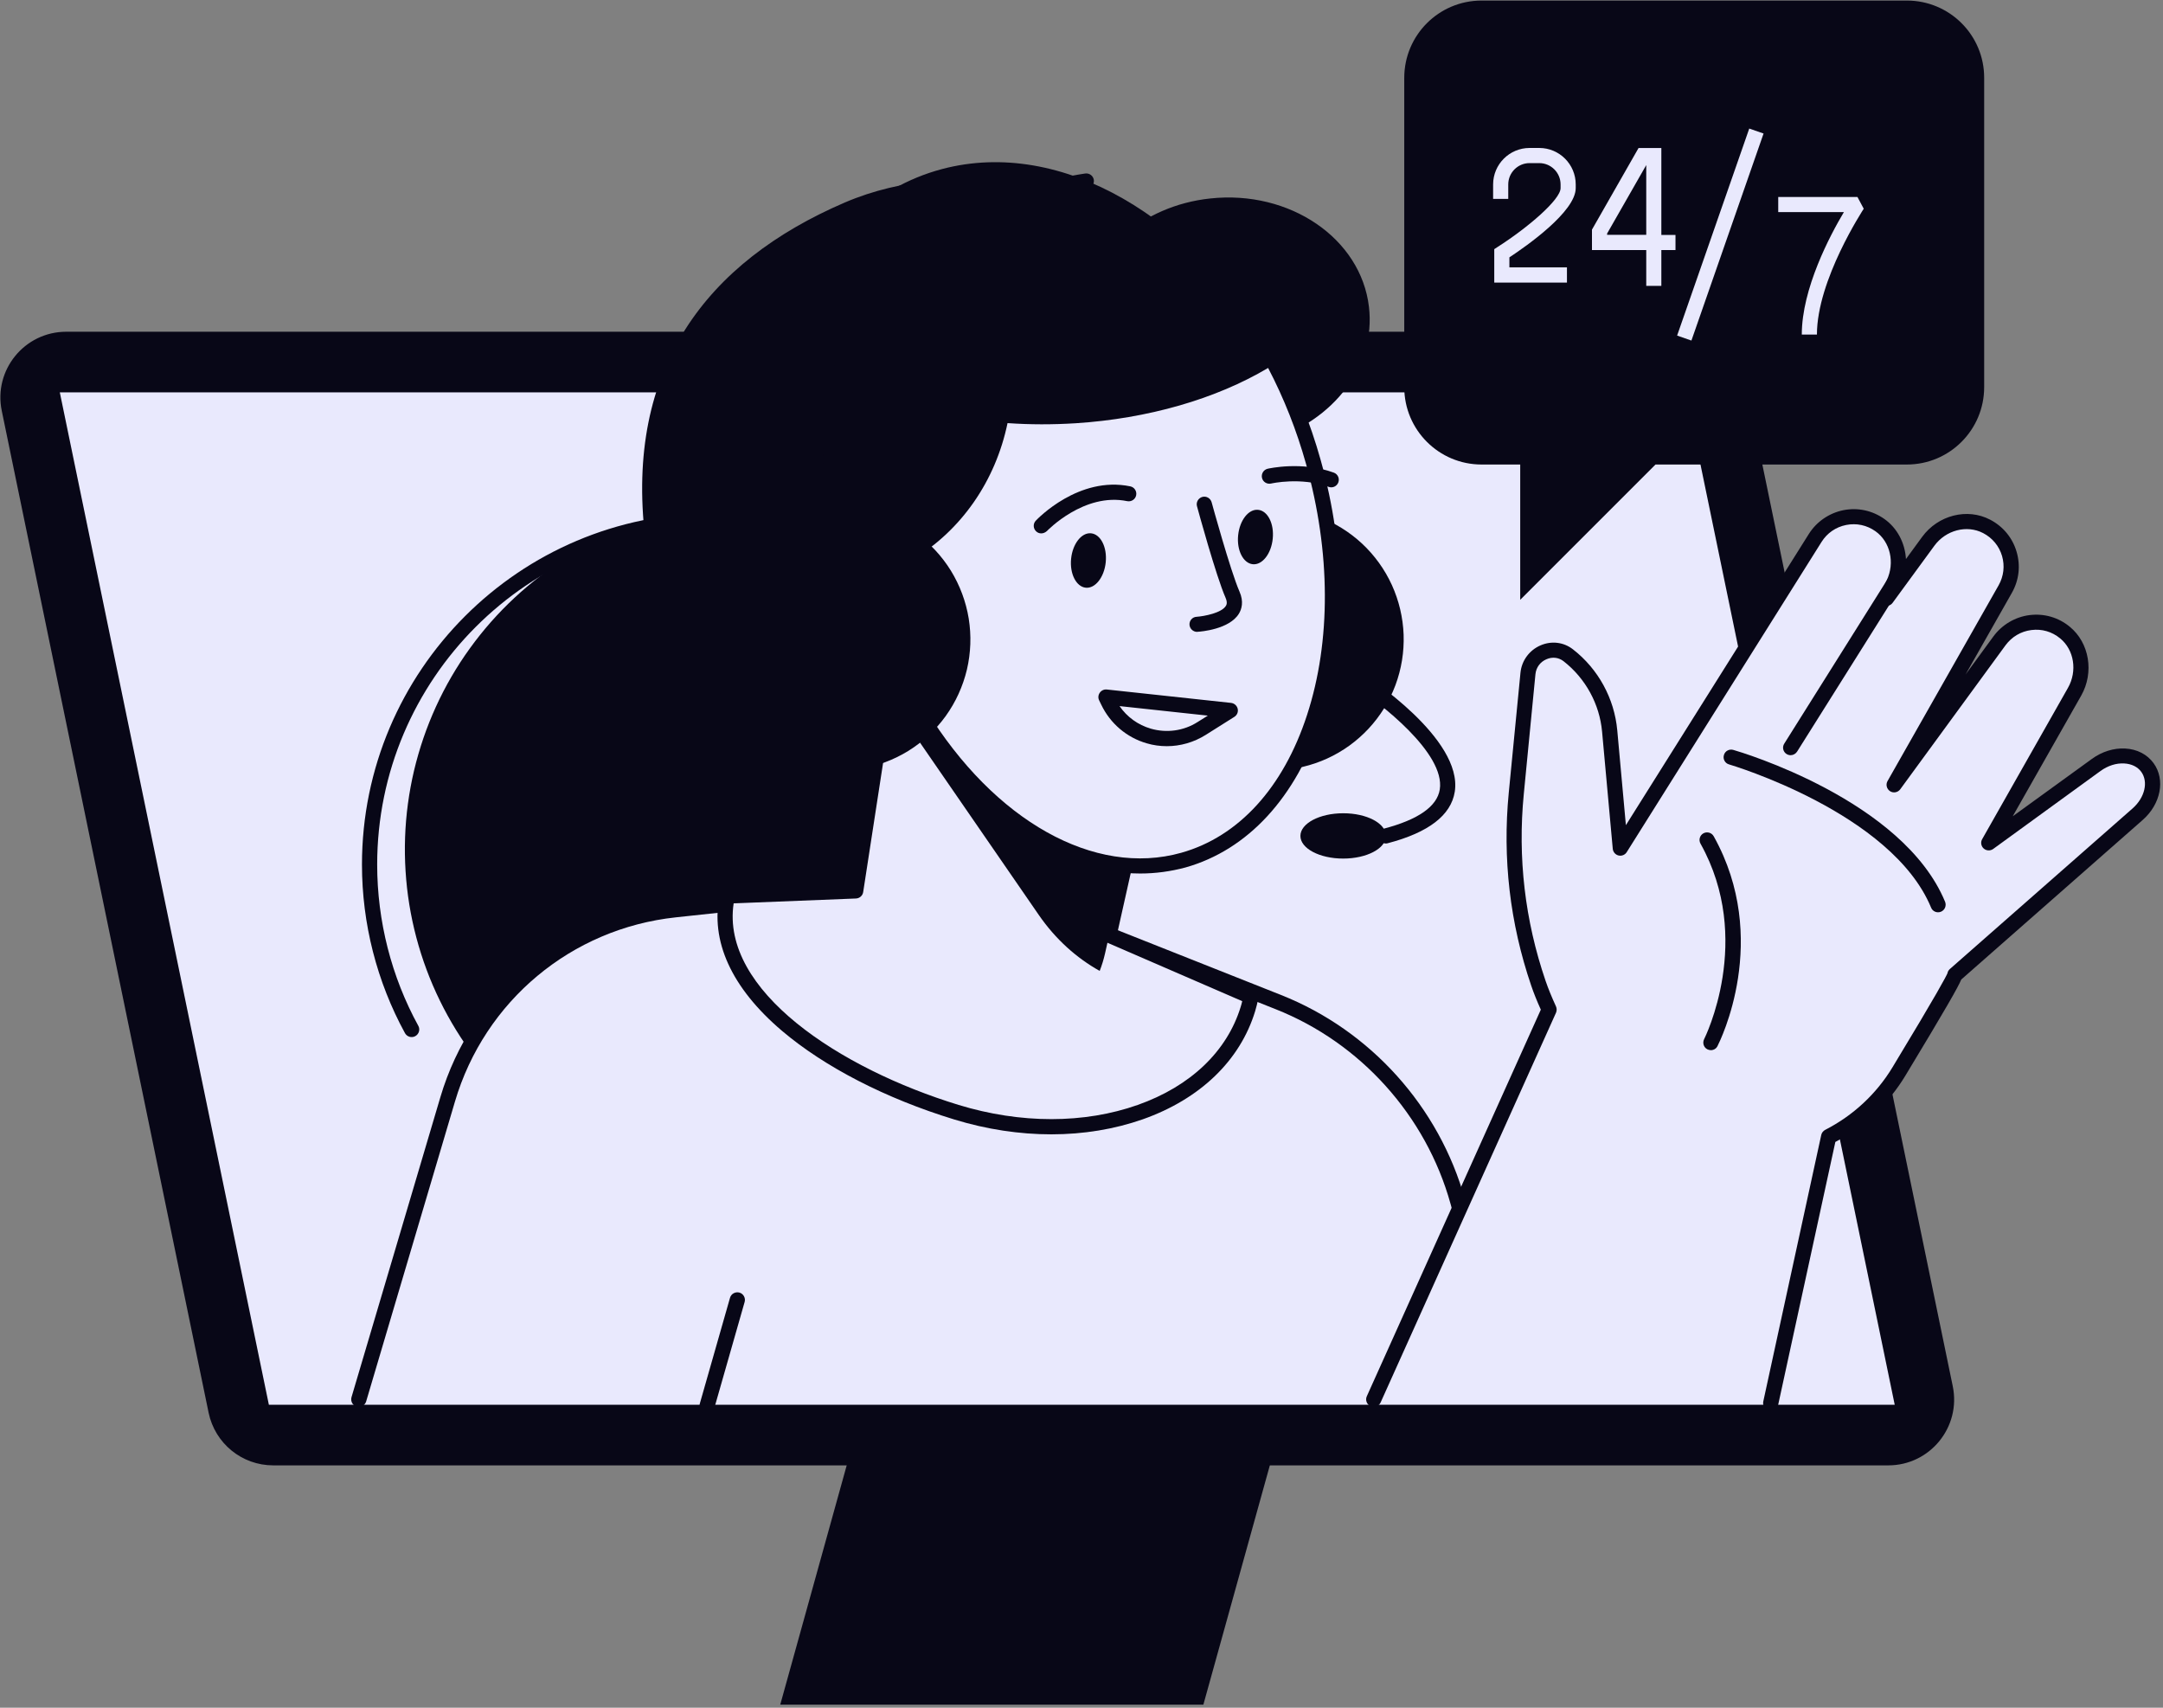
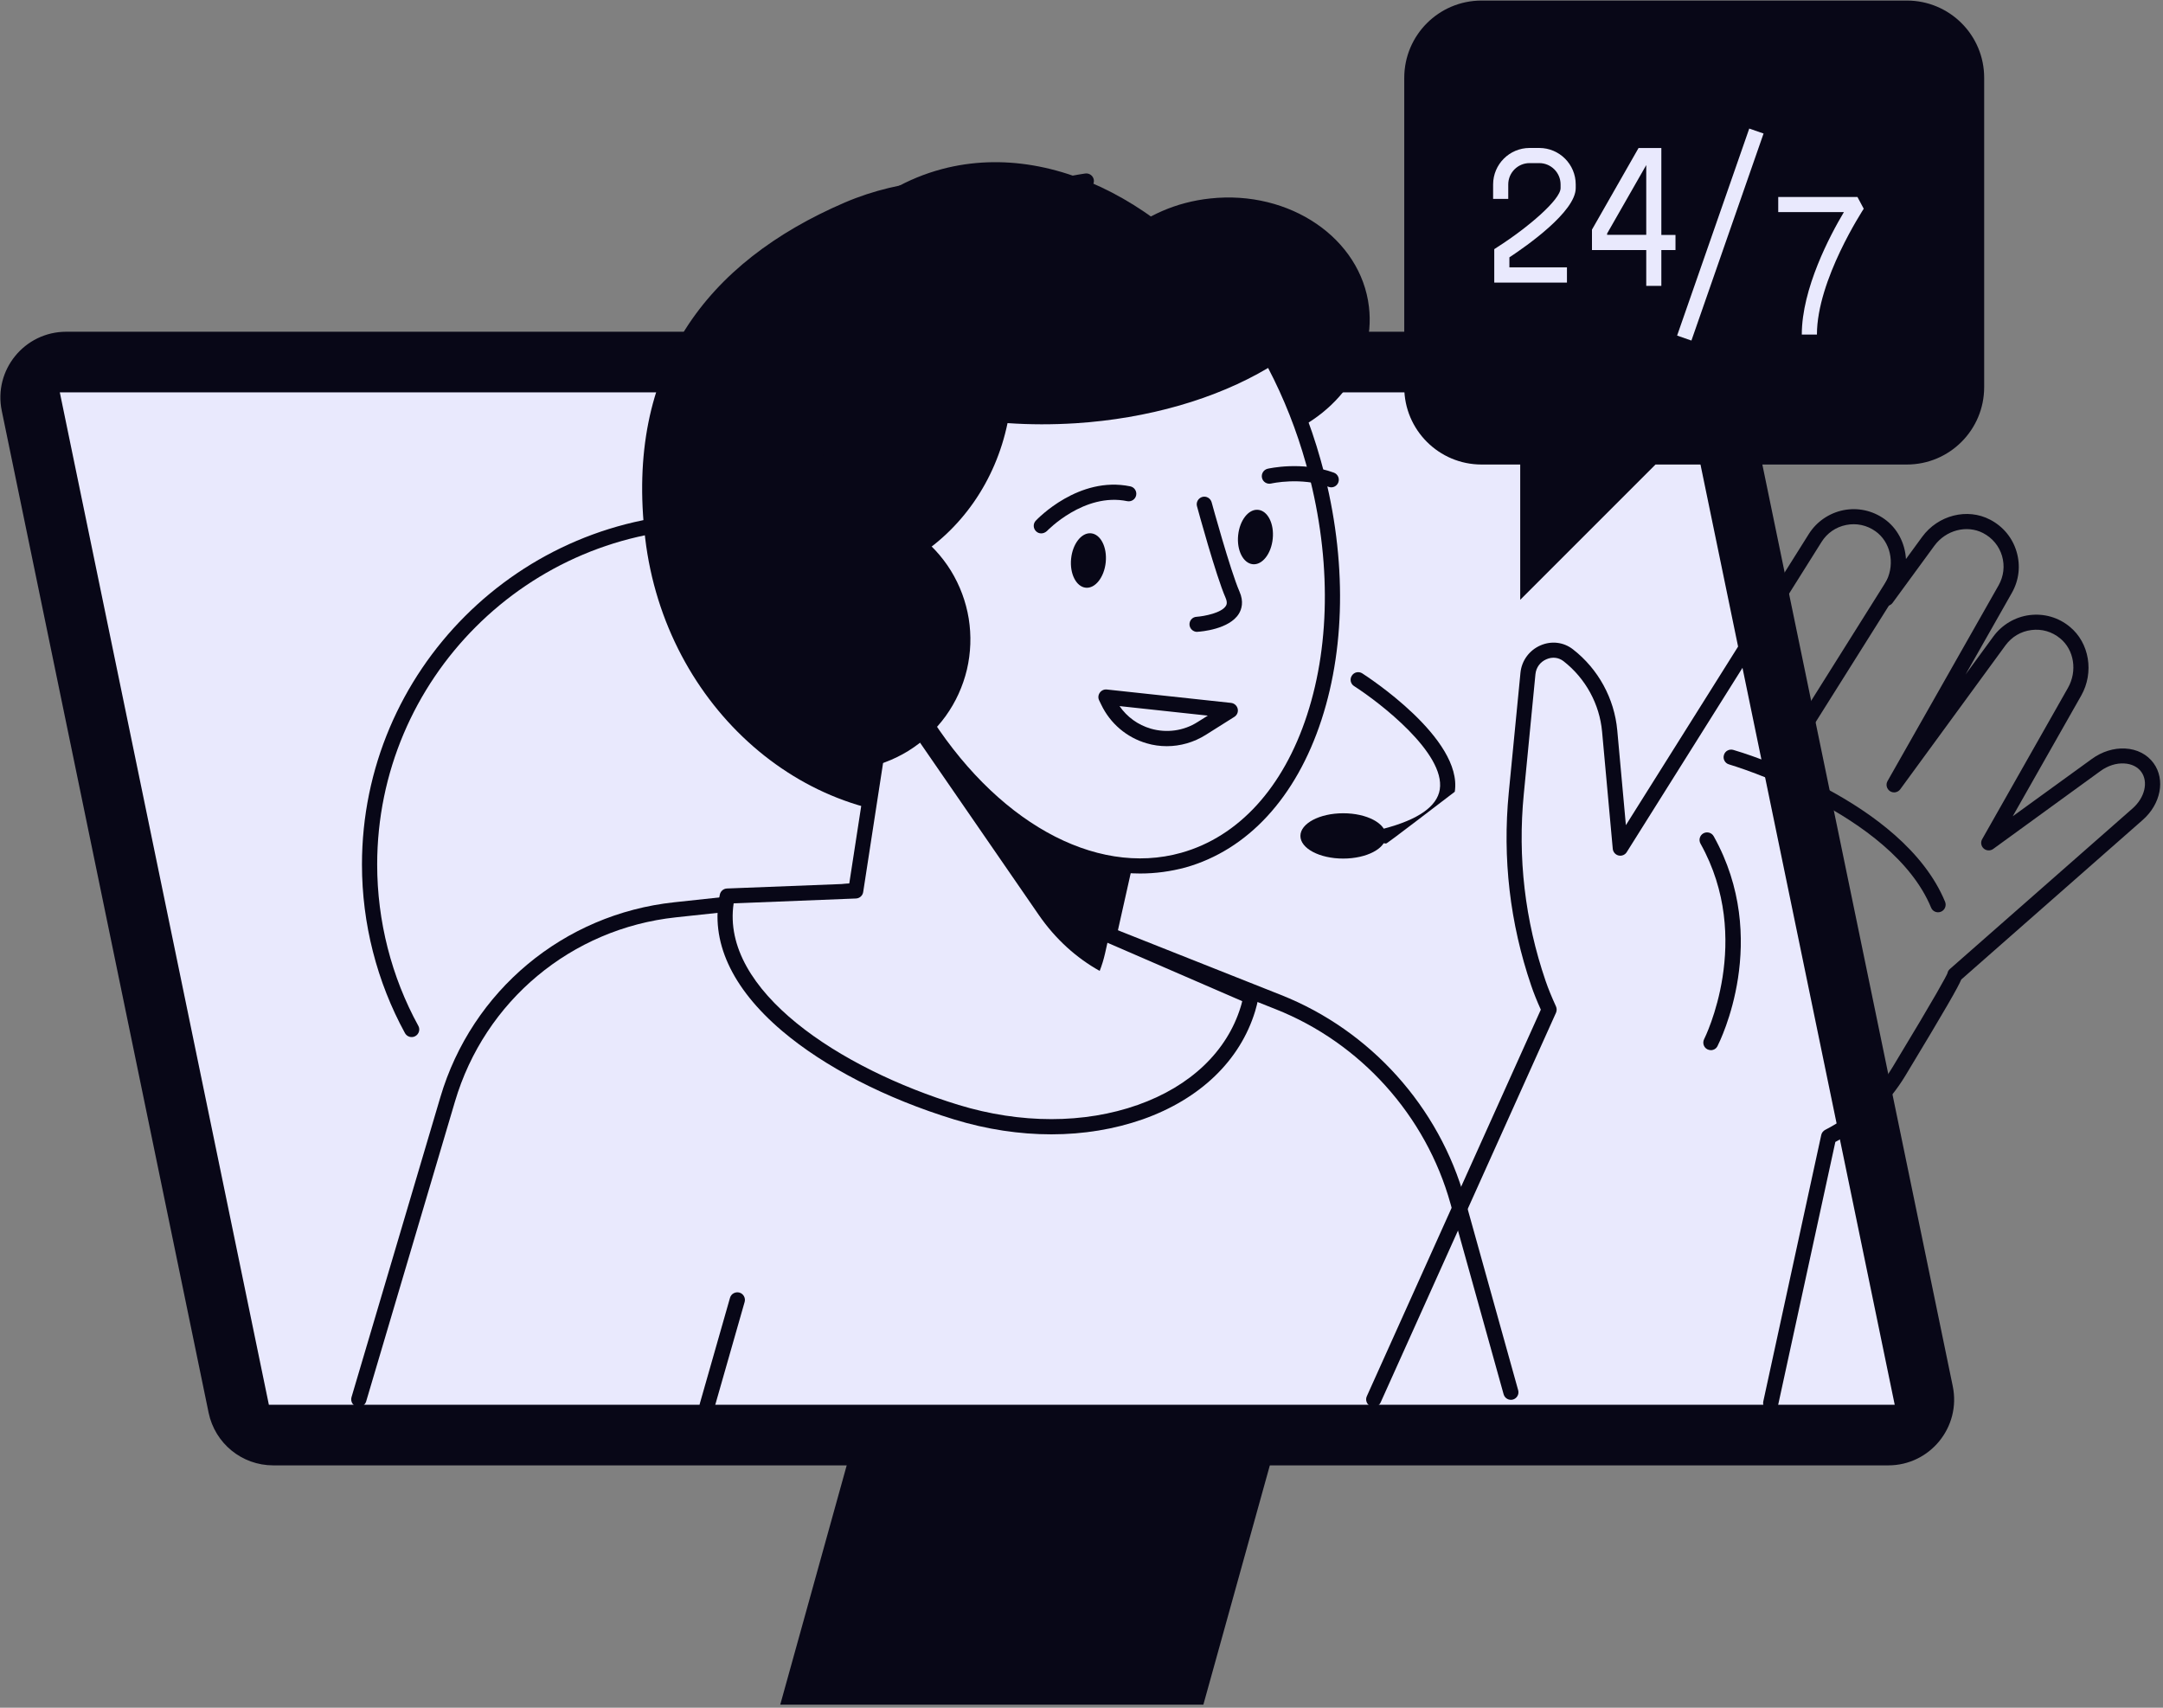
<svg xmlns="http://www.w3.org/2000/svg" width="285" viewBox="0 0 213.75 168.75" height="225" preserveAspectRatio="xMidYMid meet">
  <rect x="0" y="0" width="213.75" height="168.75" fill="#808080" stroke="none" />
  <defs>
    <clipPath id="f2bb3211a1">
      <path d="M 77 132 L 129 132 L 129 168.5 L 77 168.5 Z M 77 132 " clip-rule="nonzero" />
    </clipPath>
    <clipPath id="4b9b3d63bf">
      <path d="M 0.035 32 L 194 32 L 194 145 L 0.035 145 Z M 0.035 32 " clip-rule="nonzero" />
    </clipPath>
    <clipPath id="ea9ea4f0d7">
      <path d="M 135 50 L 213.469 50 L 213.469 140 L 135 140 Z M 135 50 " clip-rule="nonzero" />
    </clipPath>
  </defs>
  <g clip-path="url(#f2bb3211a1)">
    <path fill="#080717" d="M 118.918 168.445 L 77.105 168.445 L 87.059 132.605 L 128.875 132.605 Z M 118.918 168.445 " fill-opacity="1" fill-rule="nonzero" />
  </g>
  <g clip-path="url(#4b9b3d63bf)">
    <path fill="#080717" d="M 26.996 144.801 L 186.602 144.801 C 190.727 144.801 193.809 141.012 192.973 136.977 L 172.52 37.977 C 171.898 34.949 169.234 32.781 166.152 32.781 L 6.547 32.781 C 2.422 32.781 -0.664 36.566 0.176 40.602 L 20.617 139.605 C 21.246 142.629 23.906 144.801 26.996 144.801 Z M 26.996 144.801 " fill-opacity="1" fill-rule="nonzero" />
  </g>
  <path fill="#e9e9fd" d="M 25.965 139.559 L 4.988 38.02 L 167.184 38.02 L 188.16 139.559 Z M 25.965 139.559 " fill-opacity="1" fill-rule="nonzero" />
  <path fill="#080717" d="M 188.16 140.309 L 25.965 140.309 C 25.609 140.309 25.305 140.062 25.23 139.711 L 4.254 38.168 C 4.211 37.953 4.262 37.719 4.406 37.547 C 4.547 37.375 4.758 37.27 4.988 37.27 L 167.184 37.27 C 167.535 37.27 167.844 37.52 167.918 37.871 L 188.891 139.41 C 188.938 139.629 188.883 139.859 188.742 140.031 C 188.594 140.203 188.383 140.309 188.16 140.309 Z M 26.57 138.812 L 187.238 138.812 L 166.57 38.77 L 5.91 38.77 Z M 26.57 138.812 " fill-opacity="1" fill-rule="nonzero" />
  <path fill="#080717" d="M 70.5 120.156 C 70.09 120.156 69.754 119.82 69.754 119.41 C 69.754 118.996 70.09 118.66 70.5 118.66 C 88.824 118.66 103.73 103.758 103.73 85.434 C 103.73 67.109 88.824 52.203 70.5 52.203 C 52.176 52.203 37.273 67.109 37.273 85.434 C 37.273 91.004 38.68 96.52 41.34 101.371 C 41.539 101.73 41.406 102.184 41.039 102.387 C 40.68 102.59 40.223 102.453 40.02 102.09 C 37.242 97.012 35.77 91.25 35.77 85.434 C 35.77 66.285 51.348 50.707 70.496 50.707 C 89.641 50.707 105.219 66.285 105.219 85.434 C 105.219 104.582 89.648 120.156 70.5 120.156 Z M 70.5 120.156 " fill-opacity="1" fill-rule="nonzero" />
-   <path fill="#080717" d="M 81.793 50.879 C 82.875 51.137 83.945 51.441 84.996 51.805 C 86.051 52.164 87.082 52.574 88.094 53.039 C 89.105 53.5 90.094 54.012 91.055 54.57 C 92.02 55.129 92.949 55.734 93.852 56.383 C 94.758 57.035 95.625 57.727 96.461 58.465 C 97.293 59.199 98.09 59.977 98.848 60.789 C 99.605 61.605 100.324 62.453 101 63.34 C 101.672 64.223 102.305 65.137 102.887 66.086 C 103.473 67.031 104.012 68.004 104.5 69.004 C 104.988 70.004 105.43 71.023 105.816 72.066 C 106.207 73.109 106.543 74.168 106.828 75.242 C 107.113 76.32 107.344 77.406 107.523 78.504 C 107.699 79.602 107.824 80.707 107.895 81.82 C 107.965 82.93 107.98 84.039 107.941 85.152 C 107.902 86.266 107.805 87.371 107.656 88.473 C 107.512 89.578 107.309 90.672 107.051 91.754 C 106.797 92.836 106.488 93.902 106.129 94.957 C 105.766 96.008 105.355 97.043 104.895 98.055 C 104.43 99.066 103.922 100.055 103.363 101.016 C 102.801 101.977 102.199 102.91 101.547 103.812 C 100.895 104.715 100.203 105.582 99.469 106.418 C 98.73 107.254 97.957 108.051 97.141 108.809 C 96.328 109.566 95.477 110.281 94.594 110.957 C 93.707 111.633 92.793 112.262 91.848 112.848 C 90.898 113.434 89.926 113.969 88.926 114.457 C 87.93 114.949 86.906 115.387 85.863 115.777 C 84.82 116.164 83.762 116.504 82.688 116.789 C 81.613 117.074 80.523 117.305 79.426 117.48 C 78.328 117.66 77.223 117.785 76.113 117.855 C 75.004 117.922 73.891 117.938 72.777 117.898 C 71.668 117.859 70.559 117.766 69.457 117.617 C 68.355 117.469 67.262 117.266 66.18 117.012 C 65.094 116.754 64.027 116.449 62.977 116.086 C 61.922 115.727 60.891 115.316 59.879 114.852 C 58.863 114.391 57.879 113.879 56.914 113.32 C 55.953 112.762 55.02 112.156 54.117 111.508 C 53.215 110.855 52.348 110.164 51.512 109.426 C 50.68 108.691 49.883 107.914 49.125 107.102 C 48.363 106.285 47.648 105.438 46.973 104.551 C 46.297 103.668 45.668 102.754 45.082 101.805 C 44.5 100.859 43.961 99.887 43.473 98.887 C 42.984 97.887 42.543 96.867 42.156 95.824 C 41.766 94.781 41.43 93.723 41.145 92.648 C 40.859 91.57 40.629 90.484 40.449 89.387 C 40.27 88.289 40.148 87.184 40.078 86.074 C 40.008 84.961 39.992 83.852 40.031 82.738 C 40.07 81.625 40.164 80.52 40.312 79.418 C 40.461 78.312 40.664 77.219 40.918 76.137 C 41.176 75.055 41.484 73.988 41.844 72.934 C 42.203 71.883 42.617 70.848 43.078 69.836 C 43.539 68.824 44.051 67.836 44.609 66.875 C 45.168 65.914 45.773 64.98 46.426 64.078 C 47.074 63.176 47.77 62.309 48.504 61.473 C 49.242 60.637 50.016 59.84 50.832 59.082 C 51.645 58.324 52.492 57.609 53.379 56.934 C 54.262 56.258 55.18 55.629 56.125 55.043 C 57.074 54.457 58.047 53.922 59.043 53.434 C 60.043 52.941 61.066 52.504 62.109 52.113 C 63.148 51.727 64.211 51.387 65.285 51.102 C 66.359 50.816 67.445 50.586 68.547 50.41 C 69.645 50.23 70.75 50.105 71.859 50.035 C 72.969 49.969 74.082 49.953 75.191 49.992 C 76.305 50.031 77.414 50.125 78.516 50.273 C 79.617 50.422 80.711 50.625 81.793 50.879 Z M 81.793 50.879 " fill-opacity="1" fill-rule="nonzero" />
  <path fill="#e9e9fd" d="M 35.453 138.281 L 44.234 108.629 C 47.25 98.426 56.113 91.039 66.691 89.902 L 95.52 86.801 L 126.32 99.02 C 134.98 102.453 141.547 109.746 144.047 118.727 L 149.301 137.578 Z M 35.453 138.281 " fill-opacity="1" fill-rule="nonzero" />
  <path fill="#080717" d="M 35.453 139.027 C 35.387 139.027 35.312 139.023 35.246 139 C 34.848 138.879 34.625 138.469 34.734 138.07 L 43.516 108.422 C 46.629 97.895 55.695 90.336 66.617 89.16 L 95.441 86.062 C 95.562 86.047 95.684 86.062 95.801 86.105 L 126.605 98.324 C 135.43 101.824 142.227 109.379 144.773 118.527 L 150.027 137.375 C 150.141 137.77 149.906 138.184 149.512 138.297 C 149.113 138.406 148.703 138.176 148.59 137.777 L 143.336 118.93 C 140.91 110.23 134.449 103.047 126.059 99.723 L 95.43 87.574 L 66.781 90.648 C 56.465 91.758 47.902 98.898 44.961 108.848 L 36.18 138.496 C 36.074 138.82 35.777 139.027 35.453 139.027 Z M 35.453 139.027 " fill-opacity="1" fill-rule="nonzero" />
  <path fill="#080717" d="M 83.473 20.016 C 94.809 15.145 109.008 18.836 111.004 23.266 C 113.242 21.32 116.215 19.973 119.586 19.613 C 127.453 18.758 134.48 23.551 135.281 30.316 C 135.977 36.18 131.77 41.59 125.512 43.484 C 126.996 47.543 128.066 51.941 128.617 56.598 C 130.82 75.164 100.816 79.918 95.145 80.531 C 79.797 82.191 65.75 69.945 63.758 53.184 C 61.773 36.418 69.781 25.91 83.473 20.016 Z M 83.473 20.016 " fill-opacity="1" fill-rule="nonzero" />
-   <path fill="#080717" d="M 127.844 50.406 C 128.684 50.543 129.5 50.758 130.297 51.055 C 131.094 51.355 131.852 51.727 132.574 52.172 C 133.297 52.621 133.973 53.133 134.594 53.711 C 135.215 54.289 135.773 54.926 136.27 55.613 C 136.77 56.305 137.191 57.035 137.547 57.809 C 137.898 58.582 138.172 59.383 138.367 60.207 C 138.562 61.035 138.676 61.875 138.707 62.723 C 138.734 63.574 138.684 64.418 138.547 65.254 C 138.41 66.094 138.195 66.91 137.898 67.707 C 137.598 68.504 137.227 69.266 136.781 69.988 C 136.332 70.711 135.82 71.383 135.242 72.004 C 134.664 72.625 134.027 73.184 133.34 73.684 C 132.648 74.18 131.918 74.605 131.145 74.957 C 130.371 75.309 129.57 75.582 128.746 75.777 C 127.918 75.973 127.078 76.086 126.23 76.117 C 125.379 76.148 124.535 76.094 123.699 75.957 C 122.859 75.82 122.043 75.605 121.246 75.309 C 120.449 75.012 119.691 74.637 118.965 74.191 C 118.242 73.746 117.57 73.23 116.949 72.652 C 116.328 72.074 115.77 71.438 115.27 70.75 C 114.773 70.059 114.352 69.328 113.996 68.555 C 113.645 67.781 113.371 66.984 113.176 66.156 C 112.98 65.328 112.867 64.488 112.836 63.641 C 112.805 62.793 112.859 61.949 112.996 61.109 C 113.133 60.27 113.348 59.453 113.645 58.656 C 113.941 57.859 114.316 57.102 114.762 56.379 C 115.207 55.656 115.723 54.98 116.301 54.359 C 116.879 53.738 117.516 53.18 118.203 52.684 C 118.895 52.184 119.625 51.762 120.398 51.406 C 121.172 51.055 121.969 50.781 122.797 50.586 C 123.625 50.391 124.465 50.277 125.312 50.246 C 126.16 50.219 127.004 50.27 127.844 50.406 Z M 127.844 50.406 " fill-opacity="1" fill-rule="nonzero" />
  <path fill="#e9e9fd" d="M 109.598 92.426 L 111.305 84.812 L 87.605 68.367 L 84.566 88.047 L 71.871 88.547 C 69.867 97.867 82.043 106.094 94.516 109.91 C 107.488 113.879 120.387 109.312 123.32 99.715 C 123.438 99.312 123.535 98.906 123.617 98.504 Z M 109.598 92.426 " fill-opacity="1" fill-rule="nonzero" />
  <path fill="#080717" d="M 103.895 112.09 C 100.75 112.09 97.5 111.602 94.297 110.621 C 87.539 108.555 81.496 105.441 77.277 101.863 C 72.277 97.613 70.156 92.957 71.137 88.391 C 71.211 88.055 71.496 87.812 71.84 87.797 L 83.922 87.328 L 86.863 68.254 C 86.902 68 87.074 67.781 87.305 67.676 C 87.547 67.574 87.816 67.602 88.023 67.754 L 111.723 84.199 C 111.973 84.371 112.09 84.676 112.031 84.977 L 110.461 91.984 L 123.918 97.812 C 124.246 97.957 124.426 98.309 124.352 98.652 C 124.246 99.145 124.148 99.551 124.031 99.934 C 122.539 104.805 118.598 108.602 112.93 110.605 C 110.129 111.586 107.066 112.09 103.895 112.09 Z M 72.5 89.266 C 71.211 97.883 82.996 105.598 94.73 109.184 C 100.855 111.055 107.145 111.055 112.434 109.184 C 117.645 107.344 121.262 103.891 122.609 99.484 C 122.66 99.312 122.715 99.133 122.758 98.93 L 109.301 93.098 C 108.969 92.957 108.789 92.598 108.863 92.246 L 110.461 85.125 L 88.152 69.652 L 85.301 88.148 C 85.25 88.5 84.949 88.77 84.59 88.785 Z M 72.5 89.266 " fill-opacity="1" fill-rule="nonzero" />
  <path fill="#080717" d="M 109.203 94.207 C 109.066 94.812 108.887 95.395 108.672 95.941 C 106.387 94.664 104.312 92.82 102.637 90.387 L 88.438 69.789 L 89.059 69.367 L 111.312 84.812 Z M 109.203 94.207 " fill-opacity="1" fill-rule="nonzero" />
  <path fill="#080717" d="M 87.859 25.438 C 91.527 25.789 94.605 27.07 96.605 29.336 C 102.238 35.73 99.133 52.363 85.613 56.516 C 84.77 56.777 83.789 56.605 83.047 57.055 C 79.543 44.719 81.676 32.781 87.859 25.438 Z M 87.859 25.438 " fill-opacity="1" fill-rule="nonzero" />
  <path fill="#080717" d="M 125.918 35.117 C 120.969 38.336 114.031 40.578 106.246 41.074 C 93.152 41.914 81.812 37.57 78.062 30.918 C 81.02 23.766 86.223 18.52 93.117 16.699 C 104.898 13.594 118.051 21.477 125.918 35.117 Z M 125.918 35.117 " fill-opacity="1" fill-rule="nonzero" />
  <path fill="#e9e9fd" d="M 75.234 63.582 C 75.578 68.906 80.164 72.945 85.496 72.602 C 90.816 72.258 94.859 67.668 94.516 62.34 C 94.172 57.02 89.582 52.977 84.254 53.32 C 78.922 53.664 74.895 58.254 75.234 63.582 Z M 75.234 63.582 " fill-opacity="1" fill-rule="nonzero" />
  <path fill="#e9e9fd" d="M 84.262 53.32 C 86.281 53.191 88.191 53.695 89.809 54.652 C 95.062 51.508 98.055 46.172 98.969 41.008 C 101.305 41.207 103.746 41.238 106.254 41.074 C 113.879 40.586 120.691 38.426 125.617 35.301 C 127.316 38.43 128.746 41.898 129.793 45.625 C 134.938 63.918 129.188 81.539 116.957 84.977 C 107.793 87.551 97.59 81.441 90.883 70.523 C 89.395 71.703 87.547 72.469 85.504 72.594 C 80.18 72.941 75.586 68.898 75.238 63.574 C 74.895 58.254 78.93 53.664 84.262 53.32 Z M 84.262 53.32 " fill-opacity="1" fill-rule="nonzero" />
  <path fill="#080717" d="M 112.676 86.316 C 104.836 86.316 96.617 80.926 90.668 71.605 C 89.141 72.633 87.391 73.23 85.539 73.352 C 82.77 73.531 80.082 72.617 77.996 70.785 C 75.906 68.949 74.656 66.406 74.477 63.637 C 74.109 57.91 78.465 52.945 84.199 52.578 C 86.145 52.453 88.07 52.871 89.777 53.793 C 94.191 51 97.262 46.32 98.219 40.887 C 98.289 40.504 98.633 40.242 99.02 40.273 C 101.363 40.469 103.773 40.496 106.191 40.34 C 113.422 39.875 120.176 37.871 125.207 34.68 C 125.379 34.57 125.594 34.539 125.797 34.59 C 126 34.645 126.164 34.777 126.27 34.957 C 128.043 38.23 129.473 41.754 130.504 45.438 C 133.035 54.43 133.066 63.547 130.594 71.121 C 128.086 78.801 123.312 83.98 117.152 85.719 C 115.684 86.113 114.188 86.316 112.676 86.316 Z M 90.879 69.781 C 90.922 69.781 90.969 69.781 91.004 69.797 C 91.215 69.832 91.402 69.961 91.512 70.141 C 98.266 81.129 108.168 86.676 116.738 84.266 C 122.406 82.672 126.824 77.836 129.164 70.648 C 131.547 63.359 131.508 54.539 129.062 45.836 C 128.133 42.52 126.875 39.336 125.316 36.359 C 120.16 39.426 113.438 41.367 106.289 41.824 C 104.027 41.965 101.777 41.965 99.566 41.809 C 98.379 47.535 94.988 52.422 90.18 55.297 C 89.941 55.438 89.648 55.438 89.418 55.297 C 87.867 54.375 86.102 53.957 84.305 54.07 C 79.402 54.383 75.668 58.629 75.98 63.539 C 76.129 65.91 77.203 68.09 78.992 69.66 C 80.777 71.234 83.07 72.02 85.449 71.863 C 87.27 71.742 88.984 71.082 90.414 69.945 C 90.547 69.84 90.711 69.781 90.879 69.781 Z M 90.879 69.781 " fill-opacity="1" fill-rule="nonzero" />
  <path fill="#080717" d="M 125.773 53.238 C 125.625 54.719 124.742 55.852 123.797 55.754 C 122.855 55.656 122.203 54.375 122.355 52.895 C 122.504 51.41 123.387 50.281 124.328 50.379 C 125.281 50.469 125.926 51.75 125.773 53.238 Z M 125.773 53.238 " fill-opacity="1" fill-rule="nonzero" />
  <path fill="#080717" d="M 131.555 48.156 C 131.473 48.156 131.383 48.141 131.301 48.109 C 128.559 47.113 125.641 47.773 125.609 47.781 C 125.207 47.871 124.801 47.625 124.711 47.219 C 124.621 46.816 124.867 46.418 125.266 46.32 C 125.398 46.293 128.641 45.551 131.809 46.703 C 132.195 46.844 132.398 47.273 132.258 47.66 C 132.145 47.969 131.859 48.156 131.555 48.156 Z M 131.555 48.156 " fill-opacity="1" fill-rule="nonzero" />
  <path fill="#080717" d="M 109.27 55.559 C 109.121 57.039 108.234 58.172 107.293 58.074 C 106.352 57.977 105.699 56.695 105.848 55.215 C 105.996 53.73 106.883 52.602 107.824 52.699 C 108.773 52.797 109.418 54.074 109.27 55.559 Z M 109.27 55.559 " fill-opacity="1" fill-rule="nonzero" />
  <path fill="#080717" d="M 102.898 52.707 C 102.711 52.707 102.531 52.641 102.391 52.504 C 102.09 52.219 102.074 51.75 102.359 51.449 C 102.531 51.27 106.605 47.004 111.695 48.059 C 112.098 48.141 112.359 48.535 112.277 48.941 C 112.195 49.344 111.801 49.602 111.395 49.523 C 107.137 48.641 103.496 52.438 103.461 52.473 C 103.297 52.625 103.094 52.707 102.898 52.707 Z M 102.898 52.707 " fill-opacity="1" fill-rule="nonzero" />
  <path fill="#080717" d="M 118.297 62.438 C 117.906 62.438 117.578 62.129 117.547 61.742 C 117.52 61.328 117.832 60.969 118.246 60.949 C 119.008 60.895 120.723 60.566 121.141 59.871 C 121.195 59.789 121.328 59.562 121.109 59.062 C 120.168 56.914 118.363 50.312 118.289 50.027 C 118.176 49.629 118.418 49.219 118.812 49.105 C 119.211 48.992 119.621 49.234 119.734 49.629 C 119.75 49.695 121.59 56.402 122.488 58.457 C 122.93 59.457 122.699 60.199 122.43 60.641 C 121.484 62.191 118.664 62.414 118.348 62.43 C 118.328 62.438 118.312 62.438 118.297 62.438 Z M 118.297 62.438 " fill-opacity="1" fill-rule="nonzero" />
  <path fill="#080717" d="M 88.879 61.309 C 88.66 61.309 88.453 61.219 88.301 61.039 C 88.266 60.992 85.781 58.082 82.434 58.82 C 82.215 58.875 81.992 58.82 81.82 58.688 C 81.648 58.551 81.535 58.352 81.527 58.125 C 81.512 57.758 80 21.176 107.242 17.145 C 107.652 17.09 108.027 17.367 108.094 17.773 C 108.152 18.184 107.871 18.559 107.465 18.625 C 83.797 22.129 82.965 51.84 83.012 57.227 C 86.789 56.898 89.352 59.953 89.461 60.086 C 89.723 60.41 89.68 60.879 89.359 61.141 C 89.215 61.246 89.043 61.309 88.879 61.309 Z M 88.879 61.309 " fill-opacity="1" fill-rule="nonzero" />
  <path fill="#080717" d="M 85.93 50.598 C 86.754 50.793 87.555 51.066 88.328 51.418 C 89.102 51.77 89.832 52.195 90.523 52.691 C 91.211 53.191 91.844 53.75 92.426 54.371 C 93.004 54.992 93.516 55.664 93.965 56.387 C 94.41 57.113 94.781 57.871 95.078 58.668 C 95.375 59.465 95.594 60.281 95.73 61.121 C 95.863 61.957 95.918 62.801 95.887 63.652 C 95.855 64.5 95.746 65.34 95.551 66.168 C 95.355 66.992 95.078 67.793 94.727 68.566 C 94.375 69.34 93.949 70.07 93.453 70.762 C 92.957 71.449 92.395 72.082 91.773 72.664 C 91.152 73.242 90.48 73.754 89.758 74.203 C 89.035 74.648 88.273 75.02 87.48 75.316 C 86.684 75.613 85.863 75.832 85.027 75.969 C 84.188 76.102 83.344 76.156 82.492 76.125 C 81.645 76.094 80.805 75.984 79.98 75.789 C 79.152 75.594 78.352 75.316 77.578 74.965 C 76.805 74.613 76.074 74.188 75.387 73.691 C 74.695 73.195 74.062 72.633 73.484 72.012 C 72.902 71.391 72.391 70.719 71.945 69.996 C 71.496 69.273 71.125 68.512 70.828 67.715 C 70.531 66.922 70.316 66.102 70.18 65.266 C 70.043 64.426 69.988 63.582 70.02 62.73 C 70.051 61.883 70.164 61.043 70.359 60.219 C 70.555 59.391 70.828 58.59 71.18 57.816 C 71.535 57.043 71.957 56.312 72.457 55.625 C 72.953 54.934 73.512 54.301 74.133 53.723 C 74.754 53.141 75.426 52.629 76.152 52.184 C 76.875 51.734 77.633 51.363 78.43 51.066 C 79.227 50.77 80.043 50.555 80.883 50.418 C 81.719 50.281 82.562 50.227 83.414 50.258 C 84.262 50.289 85.102 50.402 85.93 50.598 Z M 85.93 50.598 " fill-opacity="1" fill-rule="nonzero" />
  <path fill="#080717" d="M 136.965 82.602 C 136.965 83.84 135.07 84.84 132.734 84.84 C 130.402 84.84 128.508 83.84 128.508 82.602 C 128.508 81.367 130.402 80.363 132.734 80.363 C 135.07 80.359 136.965 81.359 136.965 82.602 Z M 136.965 82.602 " fill-opacity="1" fill-rule="nonzero" />
-   <path fill="#080717" d="M 136.965 83.352 C 136.637 83.352 136.328 83.129 136.238 82.789 C 136.133 82.395 136.375 81.98 136.77 81.879 C 140.16 80.988 142.02 79.684 142.281 78.008 C 142.84 74.43 136.359 69.43 133.812 67.797 C 133.461 67.574 133.363 67.109 133.59 66.766 C 133.812 66.414 134.27 66.316 134.621 66.539 C 135.027 66.801 144.586 72.969 143.762 78.238 C 143.395 80.559 141.172 82.266 137.152 83.32 C 137.094 83.336 137.031 83.352 136.965 83.352 Z M 136.965 83.352 " fill-opacity="1" fill-rule="nonzero" />
+   <path fill="#080717" d="M 136.965 83.352 C 136.637 83.352 136.328 83.129 136.238 82.789 C 136.133 82.395 136.375 81.98 136.77 81.879 C 140.16 80.988 142.02 79.684 142.281 78.008 C 142.84 74.43 136.359 69.43 133.812 67.797 C 133.461 67.574 133.363 67.109 133.59 66.766 C 133.812 66.414 134.27 66.316 134.621 66.539 C 135.027 66.801 144.586 72.969 143.762 78.238 C 137.094 83.336 137.031 83.352 136.965 83.352 Z M 136.965 83.352 " fill-opacity="1" fill-rule="nonzero" />
  <path fill="#080717" d="M 188.441 0.055 L 146.41 0.055 C 142.191 0.055 138.77 3.473 138.77 7.695 L 138.77 38.258 C 138.77 42.48 142.191 45.902 146.41 45.902 L 150.23 45.902 L 150.23 59.27 L 163.598 45.902 L 188.438 45.902 C 192.656 45.902 196.078 42.48 196.078 38.258 L 196.078 7.695 C 196.086 3.473 192.664 0.055 188.441 0.055 Z M 188.441 0.055 " fill-opacity="1" fill-rule="nonzero" />
-   <path fill="#e9e9fd" d="M 135.754 138.258 L 153.09 99.738 C 152.691 98.883 152.324 98.023 152.027 97.125 C 149.969 91.098 149.227 84.707 149.848 78.375 L 151 66.523 C 151.188 64.586 153.449 63.539 154.984 64.727 C 157.324 66.547 158.801 69.258 159.07 72.207 L 160.125 83.777 L 164.812 76.316 L 179.379 53.125 C 180.742 50.953 183.66 50.355 185.777 51.859 C 187.59 53.148 188.09 55.625 187.133 57.625 L 186.438 59.09 L 190.555 53.461 C 191.879 51.652 194.34 50.945 196.324 51.988 C 198.629 53.191 199.402 56.008 198.168 58.188 L 187.184 77.535 L 197.598 63.297 C 199.109 61.23 202.059 60.836 204.074 62.488 C 205.785 63.898 206.109 66.406 205.016 68.336 L 196.543 83.277 L 207.156 75.566 C 208.914 74.285 211.184 74.406 212.219 75.828 C 213.168 77.141 212.75 79.113 211.25 80.434 L 193.188 96.316 C 193.211 96.594 190.652 100.922 187.648 105.875 C 185.922 108.742 183.48 110.898 180.711 112.32 L 174.984 138.648 Z M 135.754 138.258 " fill-opacity="1" fill-rule="nonzero" />
  <g clip-path="url(#ea9ea4f0d7)">
    <path fill="#080717" d="M 174.977 139.387 C 174.926 139.387 174.871 139.379 174.82 139.375 C 174.414 139.285 174.16 138.887 174.25 138.484 L 179.977 112.156 C 180.023 111.938 180.172 111.75 180.367 111.648 C 183.121 110.238 185.418 108.105 187.004 105.488 C 191.52 98.031 192.32 96.48 192.449 96.176 C 192.477 96.012 192.559 95.867 192.688 95.754 L 210.75 79.879 C 211.953 78.816 212.32 77.266 211.602 76.27 C 211.238 75.77 210.637 75.477 209.91 75.441 C 209.125 75.395 208.301 75.664 207.582 76.18 L 196.969 83.891 C 196.684 84.094 196.297 84.078 196.035 83.848 C 195.77 83.613 195.703 83.227 195.883 82.918 L 204.355 67.977 C 205.301 66.316 204.973 64.211 203.586 63.082 C 202.777 62.414 201.773 62.125 200.742 62.258 C 199.707 62.387 198.809 62.926 198.195 63.754 L 187.785 77.992 C 187.551 78.312 187.102 78.398 186.773 78.18 C 186.445 77.961 186.332 77.527 186.527 77.184 L 197.508 57.832 C 198.008 56.941 198.129 55.918 197.844 54.938 C 197.555 53.957 196.895 53.156 195.973 52.676 C 194.363 51.84 192.289 52.379 191.152 53.934 L 187.035 59.562 C 186.812 59.879 186.379 59.961 186.047 59.766 C 185.719 59.57 185.59 59.152 185.754 58.801 L 186.453 57.332 C 187.273 55.609 186.797 53.531 185.336 52.496 C 184.484 51.891 183.457 51.672 182.441 51.875 C 181.422 52.078 180.555 52.676 180.008 53.551 L 160.754 84.207 C 160.582 84.477 160.262 84.609 159.945 84.535 C 159.633 84.461 159.406 84.191 159.375 83.875 L 158.32 72.305 C 158.074 69.57 156.684 67.035 154.52 65.344 C 154.031 64.961 153.41 64.887 152.828 65.141 C 152.207 65.402 151.801 65.957 151.734 66.621 L 150.582 78.473 C 149.969 84.746 150.695 90.949 152.73 96.906 C 153 97.695 153.328 98.496 153.762 99.445 C 153.852 99.641 153.852 99.871 153.77 100.066 L 136.434 138.586 C 136.262 138.961 135.82 139.133 135.445 138.961 C 135.07 138.789 134.898 138.348 135.07 137.973 L 152.266 99.77 C 151.875 98.898 151.57 98.145 151.316 97.395 C 149.211 91.227 148.465 84.812 149.098 78.328 L 150.254 66.48 C 150.371 65.281 151.129 64.25 152.242 63.77 C 153.328 63.305 154.527 63.449 155.445 64.168 C 157.941 66.105 159.535 69.023 159.82 72.168 L 160.672 81.539 L 178.75 52.766 C 179.512 51.555 180.754 50.699 182.164 50.414 C 183.594 50.133 185.031 50.445 186.219 51.285 C 187.508 52.199 188.258 53.68 188.348 55.242 L 189.949 53.051 C 191.52 50.902 194.41 50.168 196.668 51.352 C 197.949 52.02 198.879 53.148 199.281 54.52 C 199.688 55.895 199.523 57.332 198.816 58.582 L 194.238 66.652 L 196.992 62.887 C 197.836 61.734 199.141 60.961 200.562 60.781 C 202.008 60.602 203.422 61.008 204.543 61.938 C 206.477 63.523 206.961 66.449 205.668 68.734 L 198.898 80.664 L 206.723 74.992 C 207.711 74.273 208.879 73.906 210 73.965 C 211.184 74.023 212.188 74.543 212.824 75.418 C 214 77.043 213.535 79.453 211.746 81.023 L 193.816 96.789 C 193.496 97.551 192.328 99.617 188.293 106.289 C 186.625 109.051 184.234 111.309 181.371 112.844 L 175.719 138.828 C 175.629 139.148 175.32 139.387 174.977 139.387 Z M 192.434 96.375 Z M 192.434 96.375 Z M 192.457 96.145 Z M 192.457 96.145 " fill-opacity="1" fill-rule="nonzero" />
  </g>
  <path fill="#080717" d="M 176.953 74.625 C 176.816 74.625 176.676 74.586 176.555 74.512 C 176.203 74.293 176.098 73.832 176.324 73.48 L 186.512 57.258 C 186.73 56.906 187.191 56.801 187.543 57.027 C 187.898 57.242 188 57.707 187.785 58.059 L 177.59 74.273 C 177.445 74.496 177.199 74.625 176.953 74.625 Z M 176.953 74.625 " fill-opacity="1" fill-rule="nonzero" />
  <path fill="#080717" d="M 169.07 103.773 C 168.957 103.773 168.84 103.742 168.727 103.691 C 168.359 103.504 168.219 103.055 168.406 102.68 C 168.457 102.582 173.336 92.828 168.047 83.367 C 167.844 83.008 167.969 82.551 168.328 82.348 C 168.688 82.148 169.145 82.273 169.348 82.633 C 175.035 92.812 169.945 102.934 169.73 103.359 C 169.602 103.629 169.34 103.773 169.07 103.773 Z M 169.07 103.773 " fill-opacity="1" fill-rule="nonzero" />
  <path fill="#080717" d="M 191.52 90.148 C 191.227 90.148 190.949 89.977 190.832 89.684 C 186.938 80.297 171.023 75.582 170.867 75.535 C 170.469 75.426 170.238 75.004 170.359 74.609 C 170.469 74.211 170.891 73.988 171.285 74.102 C 171.969 74.293 188.055 79.055 192.215 89.109 C 192.371 89.488 192.191 89.934 191.812 90.09 C 191.715 90.133 191.617 90.148 191.52 90.148 Z M 191.52 90.148 " fill-opacity="1" fill-rule="nonzero" />
  <path fill="#e9e9fd" d="M 164.184 28.25 L 162.684 28.25 L 162.684 24.711 L 157.32 24.711 L 157.32 22.691 L 161.922 14.629 L 164.176 14.629 L 164.176 23.215 L 165.574 23.215 L 165.574 24.711 L 164.176 24.711 L 164.176 28.25 Z M 158.816 23.207 L 162.684 23.207 L 162.684 16.312 L 158.816 23.078 Z M 158.816 23.207 " fill-opacity="1" fill-rule="nonzero" />
  <path fill="#e9e9fd" d="M 154.848 27.922 L 147.664 27.922 L 147.664 24.621 L 148.008 24.395 C 150.992 22.488 154.219 19.727 154.219 18.586 L 154.219 18.227 C 154.219 17.059 153.27 16.117 152.109 16.117 L 151.156 16.117 C 149.988 16.117 149.047 17.066 149.047 18.227 L 149.047 19.656 L 147.551 19.656 L 147.551 18.227 C 147.551 16.238 149.168 14.621 151.156 14.621 L 152.109 14.621 C 154.102 14.621 155.715 16.238 155.715 18.227 L 155.715 18.586 C 155.715 20.922 150.82 24.336 149.16 25.43 L 149.16 26.418 L 154.848 26.418 Z M 154.848 27.922 " fill-opacity="1" fill-rule="nonzero" />
  <path fill="#e9e9fd" d="M 165.734 33.16 L 172.863 12.703 L 174.277 13.195 L 167.148 33.652 Z M 165.734 33.16 " fill-opacity="1" fill-rule="nonzero" />
  <path fill="#e9e9fd" d="M 179.551 33.059 L 178.055 33.059 C 178.055 28.52 180.844 23.258 182.215 20.961 L 175.727 20.961 L 175.727 19.465 L 183.555 19.465 L 184.176 20.625 C 184.141 20.699 179.551 27.645 179.551 33.059 Z M 179.551 33.059 " fill-opacity="1" fill-rule="nonzero" />
  <path fill="#080717" d="M 69.879 139.656 C 69.812 139.656 69.746 139.648 69.672 139.629 C 69.273 139.516 69.043 139.098 69.156 138.699 L 72.141 128.242 C 72.254 127.844 72.672 127.621 73.07 127.727 C 73.465 127.84 73.699 128.258 73.586 128.652 L 70.598 139.113 C 70.508 139.441 70.211 139.656 69.879 139.656 Z M 69.879 139.656 " fill-opacity="1" fill-rule="nonzero" />
  <path fill="#080717" d="M 115.309 73.734 C 114.637 73.734 113.969 73.645 113.312 73.449 C 111.344 72.879 109.711 71.488 108.828 69.637 L 108.617 69.203 C 108.496 68.957 108.527 68.672 108.684 68.449 C 108.844 68.223 109.105 68.105 109.375 68.133 L 121.656 69.457 C 121.973 69.496 122.234 69.723 122.309 70.035 C 122.383 70.352 122.25 70.664 121.98 70.836 L 119.141 72.625 C 117.98 73.352 116.648 73.734 115.309 73.734 Z M 110.633 69.773 C 111.371 70.844 112.457 71.637 113.73 72.004 C 115.289 72.453 116.973 72.223 118.34 71.352 L 119.359 70.715 Z M 110.633 69.773 " fill-opacity="1" fill-rule="nonzero" />
</svg>